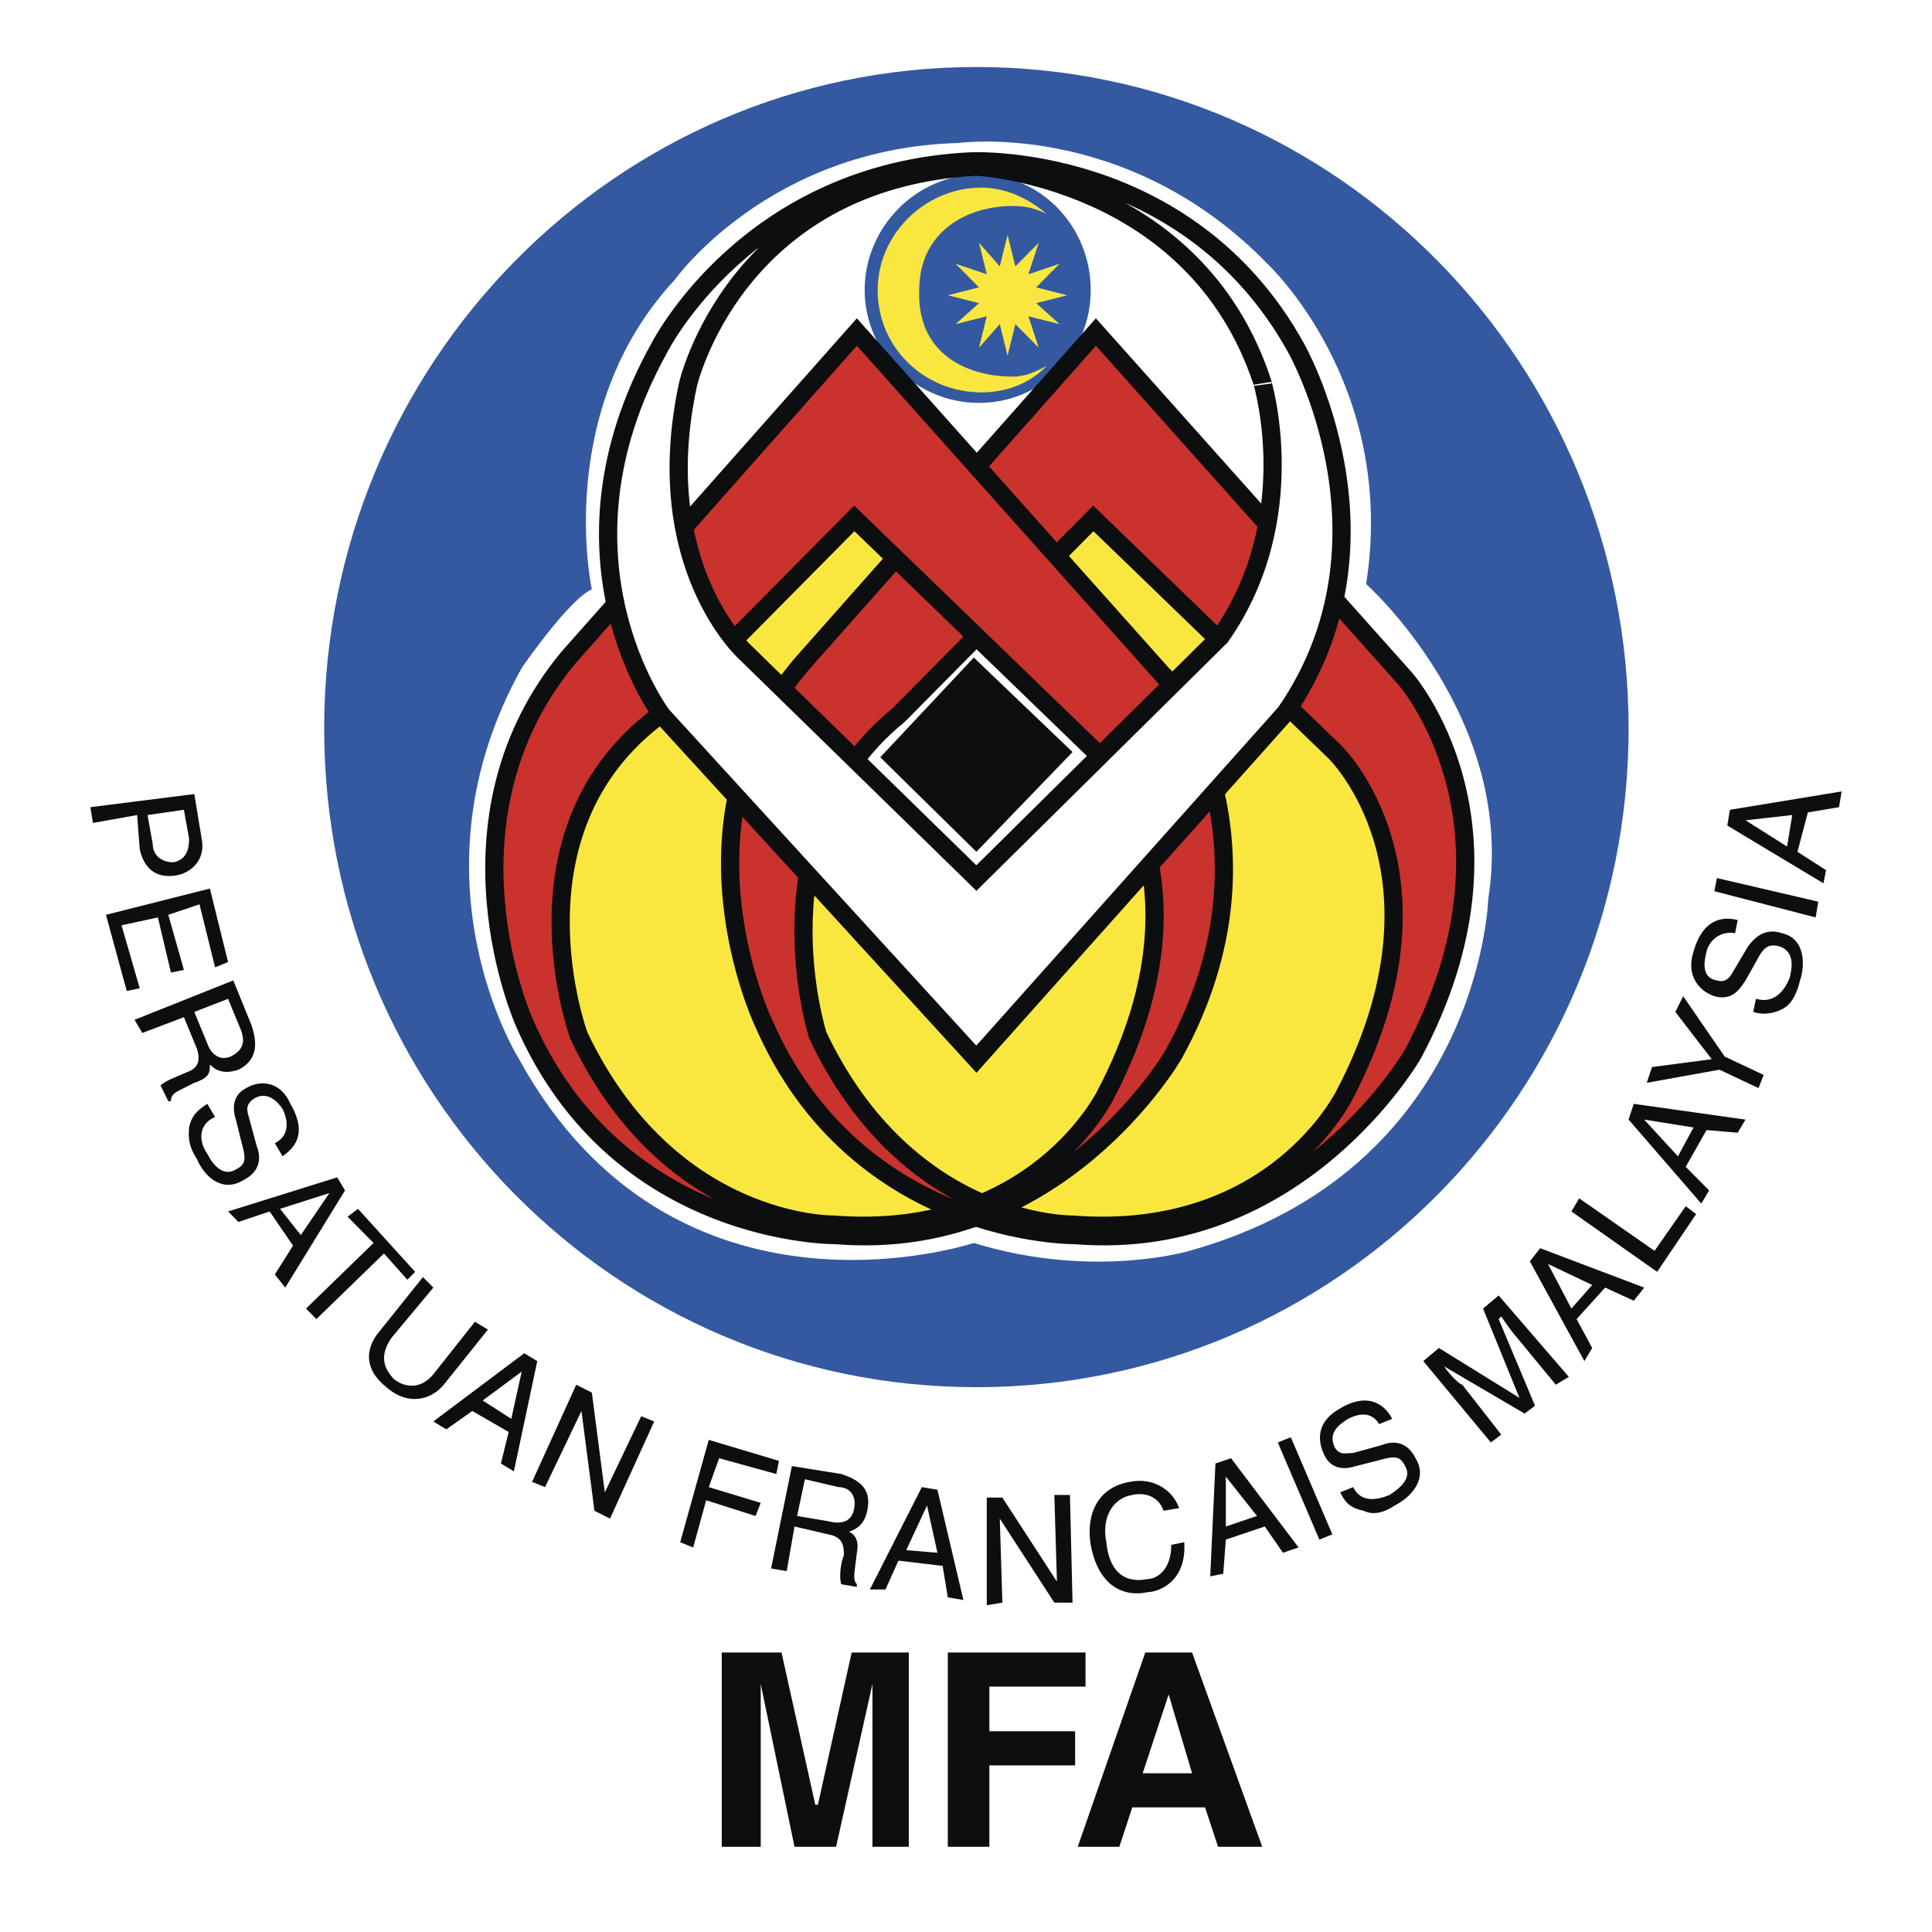
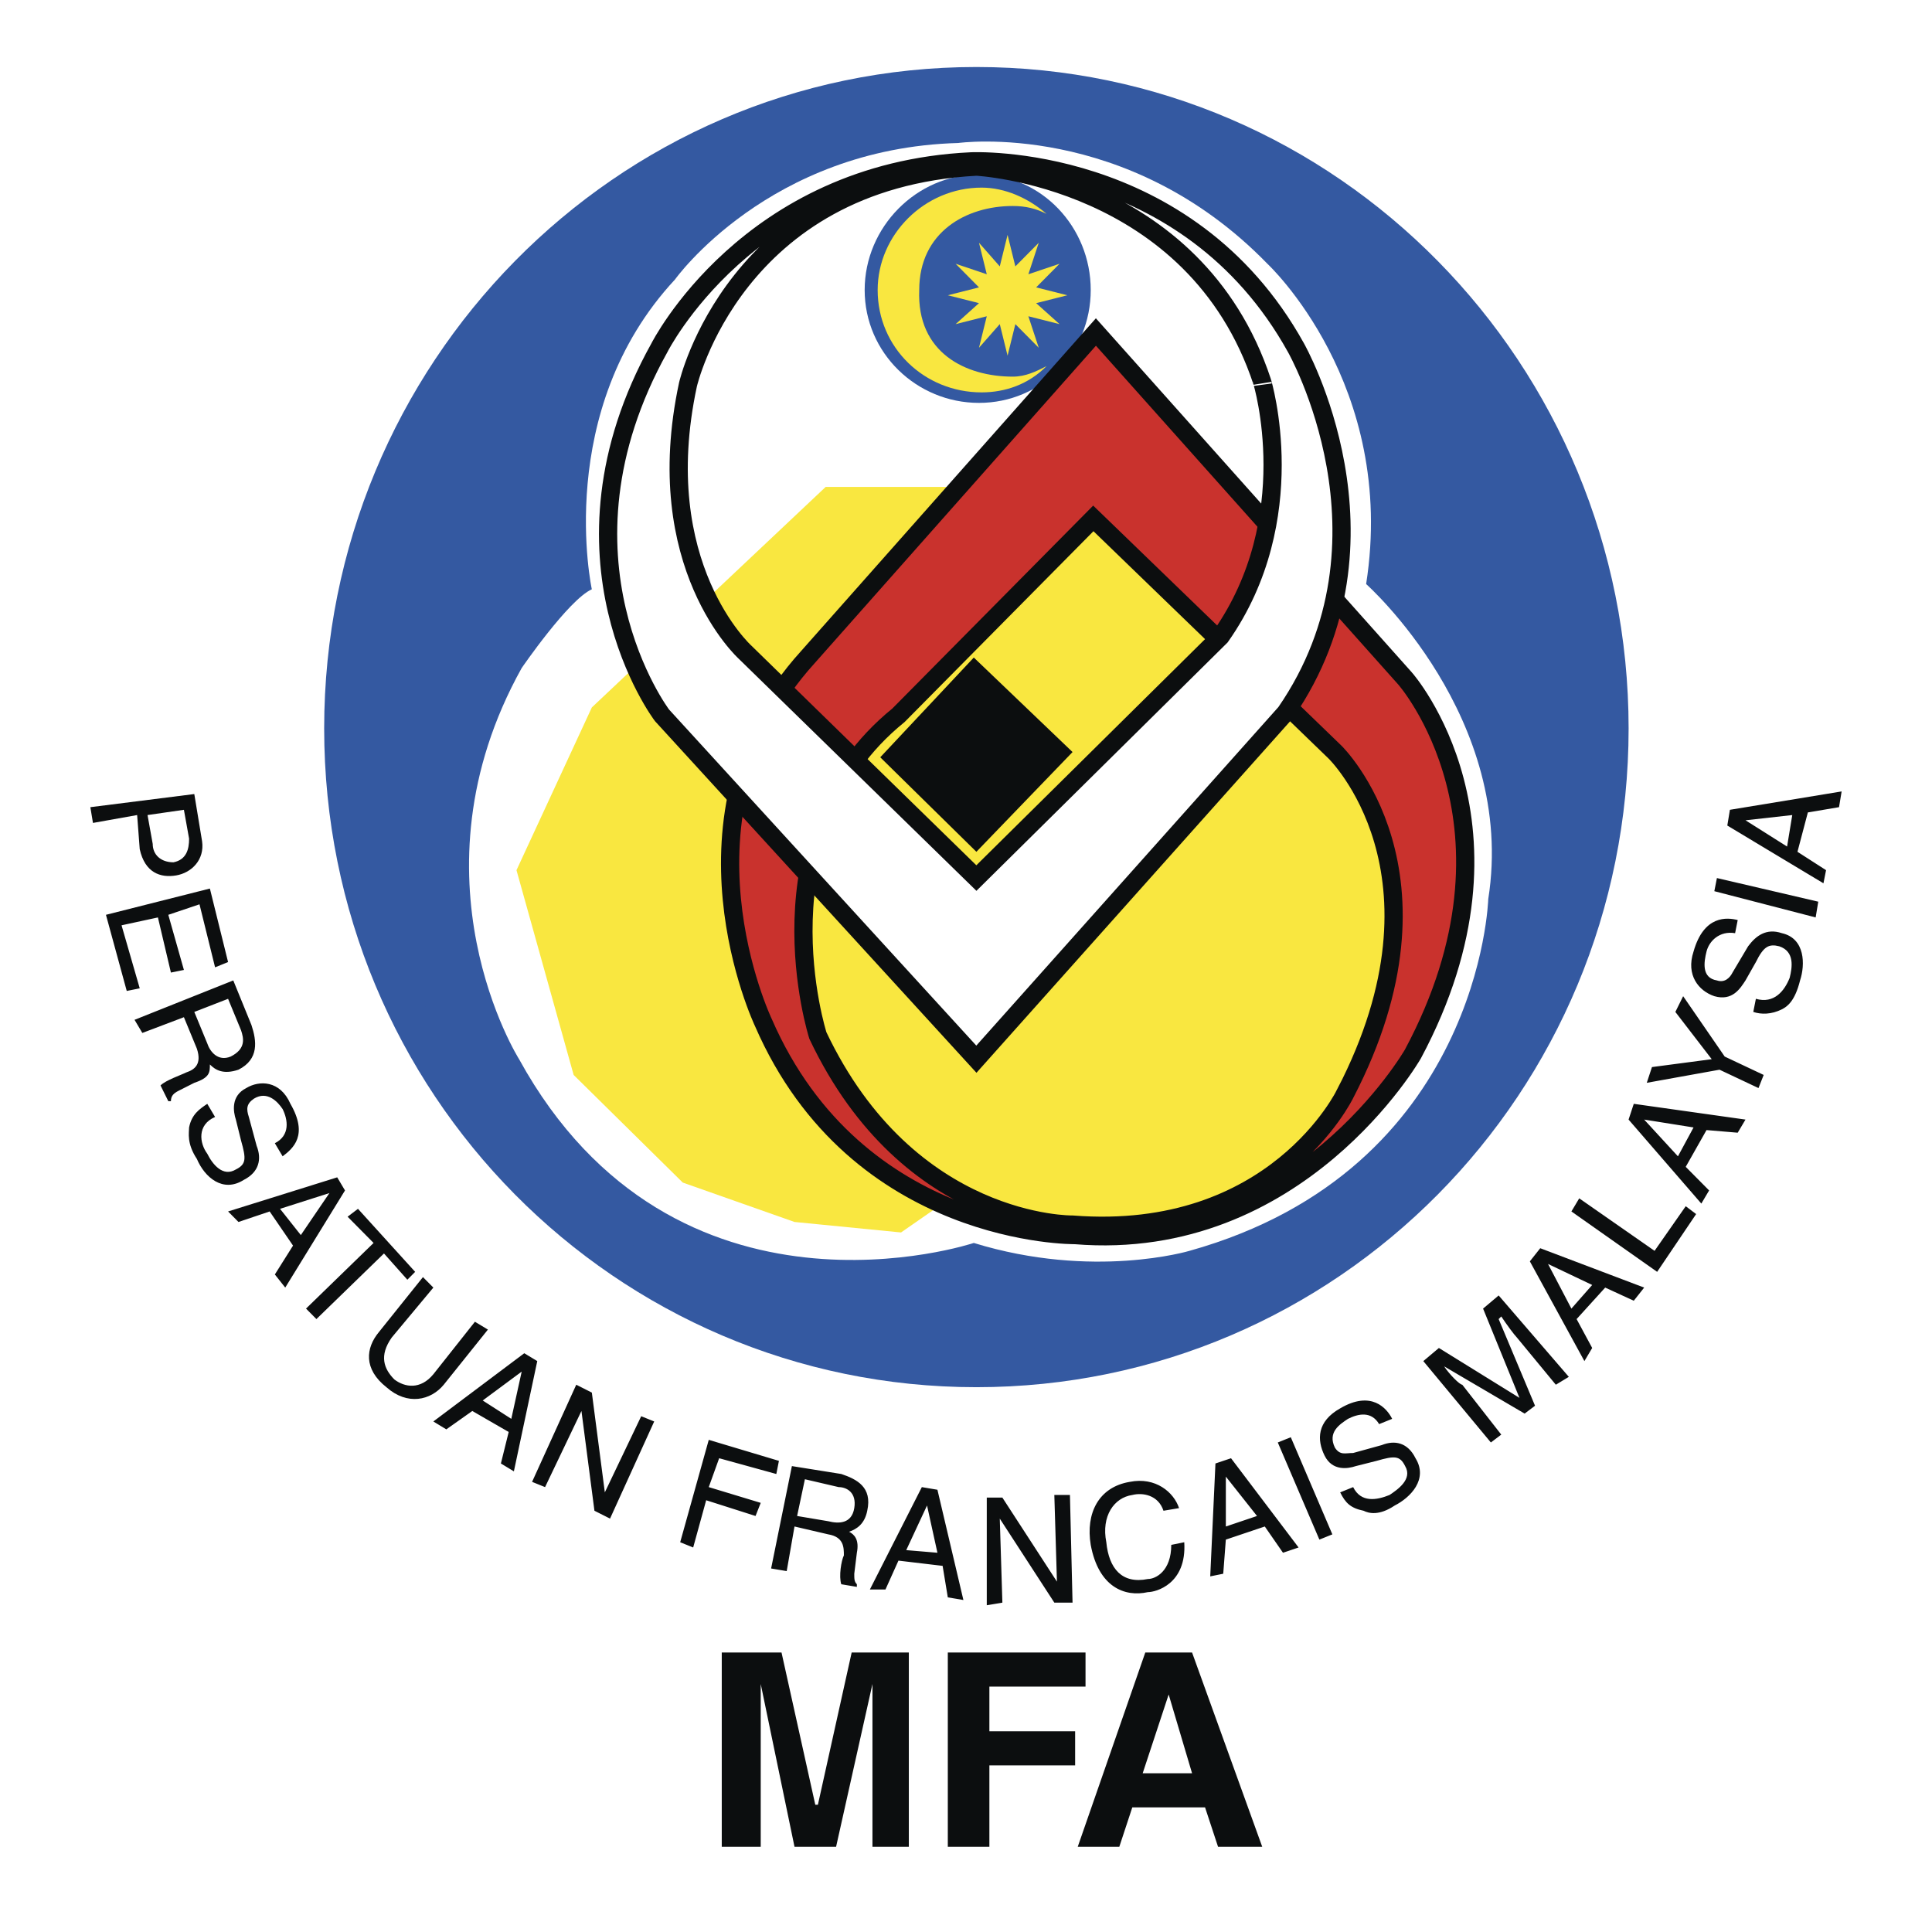
<svg xmlns="http://www.w3.org/2000/svg" width="2500" height="2500" viewBox="0 0 192.756 192.756">
  <g fill-rule="evenodd" clip-rule="evenodd">
    <path fill="#fff" d="M0 0h192.756v192.756H0V0z" />
    <path d="M97.414 136.582c34.998 0 63.254-28.549 63.254-63.908s-28.256-64.17-63.254-64.17c-34.996 0-63.253 28.811-63.253 64.17s28.257 63.908 63.253 63.908z" fill="#3459a1" stroke="#3459a1" stroke-width="3.637" stroke-miterlimit="2.613" />
    <path d="M97.156 124.01s-29.812 9.953-45.367-18.334c0 0-11.406-18.072.259-39.025 0 0 4.666-6.81 6.999-7.858 0 0-3.888-17.811 8.296-30.906 0 0 9.333-13.096 28.256-13.62 0 0 16.851-2.357 30.849 12.049 0 0 12.963 12.048 9.852 31.954 0 0 15.035 13.358 12.184 31.43 0 0-.777 26.979-29.812 35.098 0-.001-9.592 2.88-21.516-.788z" fill="#fff" />
    <path d="M18.348 80.794l.518 2.881c0 1.048-.259 2.095-1.555 2.357-1.296 0-2.074-.786-2.074-1.833l-.518-2.881 3.629-.524zm-4.666.524l.259 3.405c.519 2.357 2.074 2.881 3.629 2.619 1.556-.262 2.852-1.572 2.593-3.405l-.778-4.715-10.37 1.31.26 1.572 4.407-.786zM12.645 98.867l-2.074-7.596 10.369-2.62 1.815 7.334-1.297.525-1.555-6.287-3.111 1.048 1.556 5.5-1.296.262-1.297-5.5-3.629.785 1.815 6.287-1.296.262zM22.755 99.652l1.296 3.143c.259.785.519 1.834-1.037 2.619-1.296.523-2.074-.523-2.333-1.309l-1.296-3.145 3.37-1.308zm-4.407 1.834l1.296 3.143c.519 1.572-.259 2.096-1.037 2.357-.519.262-2.074.785-2.592 1.309l.778 1.572h.259c0-.523.259-.785.778-1.047l1.555-.787c1.555-.523 1.555-1.047 1.555-1.832.519.523 1.296 1.047 2.852.523 2.074-1.049 1.815-2.881 1.297-4.453l-1.815-4.453-9.851 3.93.778 1.309 4.147-1.571zM27.421 114.059c1.555-.787 1.296-2.357.777-3.406-.519-.785-1.555-1.832-2.852-1.047-.777.523-.777 1.047-.519 1.834l.778 2.881c.519 1.309.259 2.619-1.296 3.404-2.074 1.309-3.889-.262-4.666-2.096-1.037-1.57-.778-2.619-.778-3.143.259-1.311 1.037-1.834 1.815-2.357l.777 1.311c-1.814.785-1.555 2.619-.777 3.666.519 1.047 1.555 2.357 2.852 1.572 1.037-.525 1.037-1.049.519-2.881l-.519-2.096c-.259-.787-.519-2.357 1.037-3.145 1.296-.785 3.37-.785 4.407 1.572 1.814 3.143.259 4.453-.778 5.238l-.777-1.307zM27.94 120.605l4.925-1.572-2.852 4.191-2.073-2.619zm1.296 3.668l-1.814 2.881 1.037 1.309 5.962-9.691-.777-1.309-10.888 3.404 1.037 1.049 3.111-1.049 2.332 3.406zM35.716 120.605l5.704 6.288-.778.785-2.333-2.619-6.74 6.546-1.037-1.046 6.74-6.549-2.592-2.619 1.036-.786zM48.679 132.654l-4.407 5.5c-1.296 1.572-3.629 2.096-5.703.262-2.333-1.834-2.074-3.928-.778-5.5l4.407-5.5 1.037 1.047-4.148 4.977c-1.296 1.834-.777 3.143.26 4.191 1.037.785 2.592 1.047 3.889-.523l4.147-5.238 1.296.784zM48.16 139.727l3.889-2.881-1.037 4.713-2.852-1.832zm2.592 3.142l-.778 3.143 1.296.785 2.333-11-1.296-.785-9.073 6.809 1.296.787 2.592-1.834 3.63 2.095zM63.973 141.297l1.297.523-4.407 9.692-1.556-.785-1.296-9.954-3.63 7.596-1.296-.523 4.408-9.692 1.555.785 1.296 9.954 3.629-7.596zM69.158 154.393l-1.296-.524 2.851-10.215 7 2.096-.259 1.311-5.704-1.573-1.037 2.881 5.185 1.572-.518 1.309-4.925-1.57-1.297 4.713zM80.305 147.584l3.37.785c.778 0 1.815.523 1.556 2.096s-1.556 1.572-2.593 1.309l-3.11-.523.777-3.667zm-1.037 4.715l3.37.785c1.556.262 1.556 1.309 1.556 2.096-.259.523-.519 2.096-.259 2.881l1.555.262v-.262c-.259-.262-.259-.523-.259-1.049l.259-2.094c.259-1.311-.259-1.834-.778-2.096.778-.262 1.555-.785 1.814-2.096.519-2.357-1.037-3.143-2.592-3.666l-4.926-.787-2.074 10.215 1.556.262.778-4.451zM90.416 154.656l2.074-4.453 1.037 4.715-3.111-.262zm3.629 1.571l.518 3.143 1.556.264-2.592-11.002-1.555-.262-5.185 10.215h1.556l1.296-2.881 4.406.523zM105.191 149.154h1.557l.26 10.741h-1.817l-5.443-8.383.26 8.383-1.557.261v-10.74h1.557l5.443 8.383-.26-8.645zM116.08 150.727c-.518-1.572-2.074-1.834-3.111-1.572-1.814.262-3.111 2.096-2.592 4.715.26 2.619 1.555 4.191 4.148 3.668.777 0 2.332-.787 2.332-3.406l1.297-.262c.26 4.191-2.852 4.977-3.629 4.977-2.334.523-4.926-.523-5.703-4.715-.52-3.143.777-5.762 3.887-6.285 2.594-.523 4.408 1.047 4.926 2.619l-1.555.261zM122.303 152.299v-4.977l3.109 3.928-3.109 1.049zm3.886 0l1.814 2.619 1.557-.525-6.74-8.904-1.555.523-.52 11.264 1.297-.264.26-3.404 3.887-1.309zM132.93 153.084l-1.295.523-4.149-9.691 1.297-.523 4.147 9.691zM137.596 142.084c-.777-1.311-2.072-1.049-3.109-.525-.777.525-2.074 1.311-1.297 2.883.52.785 1.037.523 1.814.523l2.852-.787c1.297-.523 2.594-.262 3.371 1.311 1.295 2.096-.52 3.928-2.074 4.715-1.557 1.047-2.592.785-3.111.523-1.297-.262-1.814-.785-2.332-1.834l1.295-.523c.777 1.572 2.334 1.311 3.629.785.779-.523 2.334-1.57 1.557-2.881-.52-1.047-1.037-1.047-2.852-.523l-2.074.523c-.777.262-2.334.523-3.111-1.047-.777-1.572-.777-3.406 1.557-4.715 3.109-1.834 4.666 0 5.184 1.047l-1.299.525zM155.225 138.154l-3.889-4.715c-.26-.262-1.037-1.309-1.555-2.096l-.26.262 3.629 8.645-1.037.785-8.035-4.715c.518.787 1.555 1.834 1.814 1.834l3.889 4.977-1.037.785-6.74-8.119 1.555-1.309 8.037 4.977-3.629-8.906 1.555-1.311 7 8.121-1.297.785zM156.779 130.559l-2.332-4.453 4.406 2.096-2.074 2.357zm3.371-2.096l2.852 1.311 1.037-1.311-10.369-3.928-1.037 1.309 5.443 9.953.777-1.309-1.555-2.883 2.852-3.142zM165.076 124.797l3.11-4.453 1.037.785-3.889 5.764-8.555-6.026.78-1.308 7.517 5.238zM167.408 115.367l-3.369-3.666 4.926.785-1.557 2.881zm2.852-2.619l3.111.262.777-1.309-11.146-1.572-.518 1.572 7.258 8.381.777-1.311-2.334-2.355 2.075-3.668zM175.963 107.248l-.518 1.309-3.888-1.832-7.258 1.308.517-1.57 5.963-.787-3.629-4.715.778-1.57 4.146 6.023 3.889 1.834zM173.111 93.104c-1.555-.262-2.592.786-2.852 1.833-.258 1.048-.518 2.619 1.037 2.881.777.262 1.297-.262 1.557-.785l1.555-2.62c.777-1.048 1.814-1.833 3.371-1.31 2.332.524 2.332 3.143 1.814 4.714-.52 2.096-1.297 2.619-1.814 2.881-1.037.525-2.074.525-2.854.262l.26-1.309c1.814.523 2.852-.785 3.371-2.096.258-1.047.518-2.619-1.037-3.143-1.037-.262-1.557 0-2.334 1.572l-1.037 1.833c-.518.787-1.295 2.096-3.109 1.572-1.557-.523-2.854-2.096-2.074-4.453 1.037-3.667 3.369-3.405 4.406-3.143l-.26 1.311zM181.408 89.961l-.26 1.572-10.109-2.619.258-1.31 10.111 2.357zM178.297 84.46l-4.148-2.619 4.666-.523-.518 3.142zm2.074-3.404l3.109-.524.26-1.571-11.146 1.833-.26 1.571 9.592 5.762.26-1.31-2.852-1.833 1.037-3.928z" fill="#0c0e0f" />
    <path fill="#f9e740" d="M82.379 48.578h25.664l24.629 17.025 9.849 23.834-2.332 12.834-6.222 9.954-7.518 5.5-12.961 4.191-9.592.262-5.962-2.358-3.889.262-4.148 2.881-10.629-1.047-11.147-3.93-10.888-10.738-5.703-20.43 7.518-16.239 23.331-22.001z" />
    <path d="M97.674 40.196c6.223 0 11.148-4.977 11.148-11.262 0-6.286-4.926-11.524-11.148-11.524-6.221 0-11.406 5.238-11.406 11.524 0 6.286 5.185 11.262 11.406 11.262z" fill="#3459a1" />
    <path d="M101.045 37.577c-4.667 0-9.592-2.357-9.333-8.643 0-5.763 4.667-8.382 9.333-8.382 1.295 0 2.332.262 3.369.786-1.814-1.572-4.146-2.619-6.48-2.619-5.703 0-10.37 4.714-10.37 10.215 0 5.762 4.667 10.214 10.37 10.214 2.334 0 4.666-.786 6.48-2.619-1.037.524-2.074 1.048-3.369 1.048z" fill="#f9e740" />
    <path fill="#0c0e0f" d="M90.675 184.252h-3.63v-16.238l-3.628 16.238h-4.149l-3.37-16.238v16.238H72.01v-19.383h5.962l3.37 15.192h.26l3.37-15.192h5.703v19.383zM98.711 184.252h-4.148v-19.383h13.74v3.406h-9.592v4.454h8.555v3.404h-8.555v8.119zM116.598 169.061l2.334 7.857h-4.926l2.592-7.857zm-3.629 11.263h7.26l1.295 3.928h4.408l-7-19.383h-4.666l-6.74 19.383h4.148l1.295-3.928z" />
    <path fill="#f9e740" d="M100.525 23.434l.778 3.143 2.334-2.358-1.037 3.143 3.111-1.047-2.334 2.357 3.111.786-3.111.786 2.334 2.094-3.111-.785 1.037 3.143-2.334-2.358-.778 3.144-.777-3.144-2.074 2.358.777-3.143-3.11.785 2.333-2.094-3.111-.786 3.111-.786-2.333-2.357 3.11 1.047-.777-3.143 2.074 2.358.777-3.143z" />
-     <path fill="#fff" d="M97.934 90.485l14.517-14.93-15.814-15.453-14.258 14.93 15.555 15.453z" />
    <path fill="#0c0e0f" d="M97.414 84.984l9.594-9.952-9.852-9.429-9.333 9.952 9.591 9.429z" />
    <path d="M140.189 67.698l-30.85-34.573-28.774 32.478c-14.258 15.715-4.407 36.407-4.407 36.407 9.333 21.477 31.108 21.215 31.108 21.215 22.295 1.834 33.701-18.072 33.701-18.072 12.183-22.788-.778-37.455-.778-37.455zm-5.962 41.384s-7 14.666-27.219 13.096c0 0-16.333.262-25.406-18.859 0 0-6.481-20.167 8.036-31.954l19.442-19.644 24.109 23.311s12.444 12.048 1.038 34.05z" fill="#c9322d" stroke="#0c0e0f" stroke-width="1.818" stroke-miterlimit="2.613" />
-     <path d="M116.34 67.698L85.49 33.125 56.715 65.603c-13.48 16.239-4.407 36.407-4.407 36.407 9.333 21.477 31.109 21.215 31.109 21.215 22.294 1.834 33.701-18.072 33.701-18.072 11.665-21.216-.778-37.455-.778-37.455zm-5.963 41.384s-7 14.666-27.22 13.096c0 0-16.332.262-25.405-18.859 0 0-7.518-20.429 8.037-31.954l19.443-19.644 24.109 23.311c-.001 0 12.442 12.048 1.036 34.05z" fill="#c9322d" stroke="#0c0e0f" stroke-width="1.818" stroke-miterlimit="2.613" />
    <path d="M129.301 34.696C118.414 15.052 96.896 16.1 96.896 16.1c-22.294 1.047-31.108 18.596-31.108 18.596-11.666 20.954.259 36.669.259 36.669l31.367 34.311 30.85-34.573c11.925-17.287 1.037-36.407 1.037-36.407zm-7.518 28.811L97.414 87.604 74.343 65.079s-9.591-8.643-5.703-26.716c0 0 4.667-20.43 28.774-21.739 0 0 21.777 1.048 28.518 21.478 0-.001 4.146 13.619-4.149 25.405z" fill="#fff" stroke="#0c0e0f" stroke-width="1.818" stroke-miterlimit="2.613" />
  </g>
</svg>